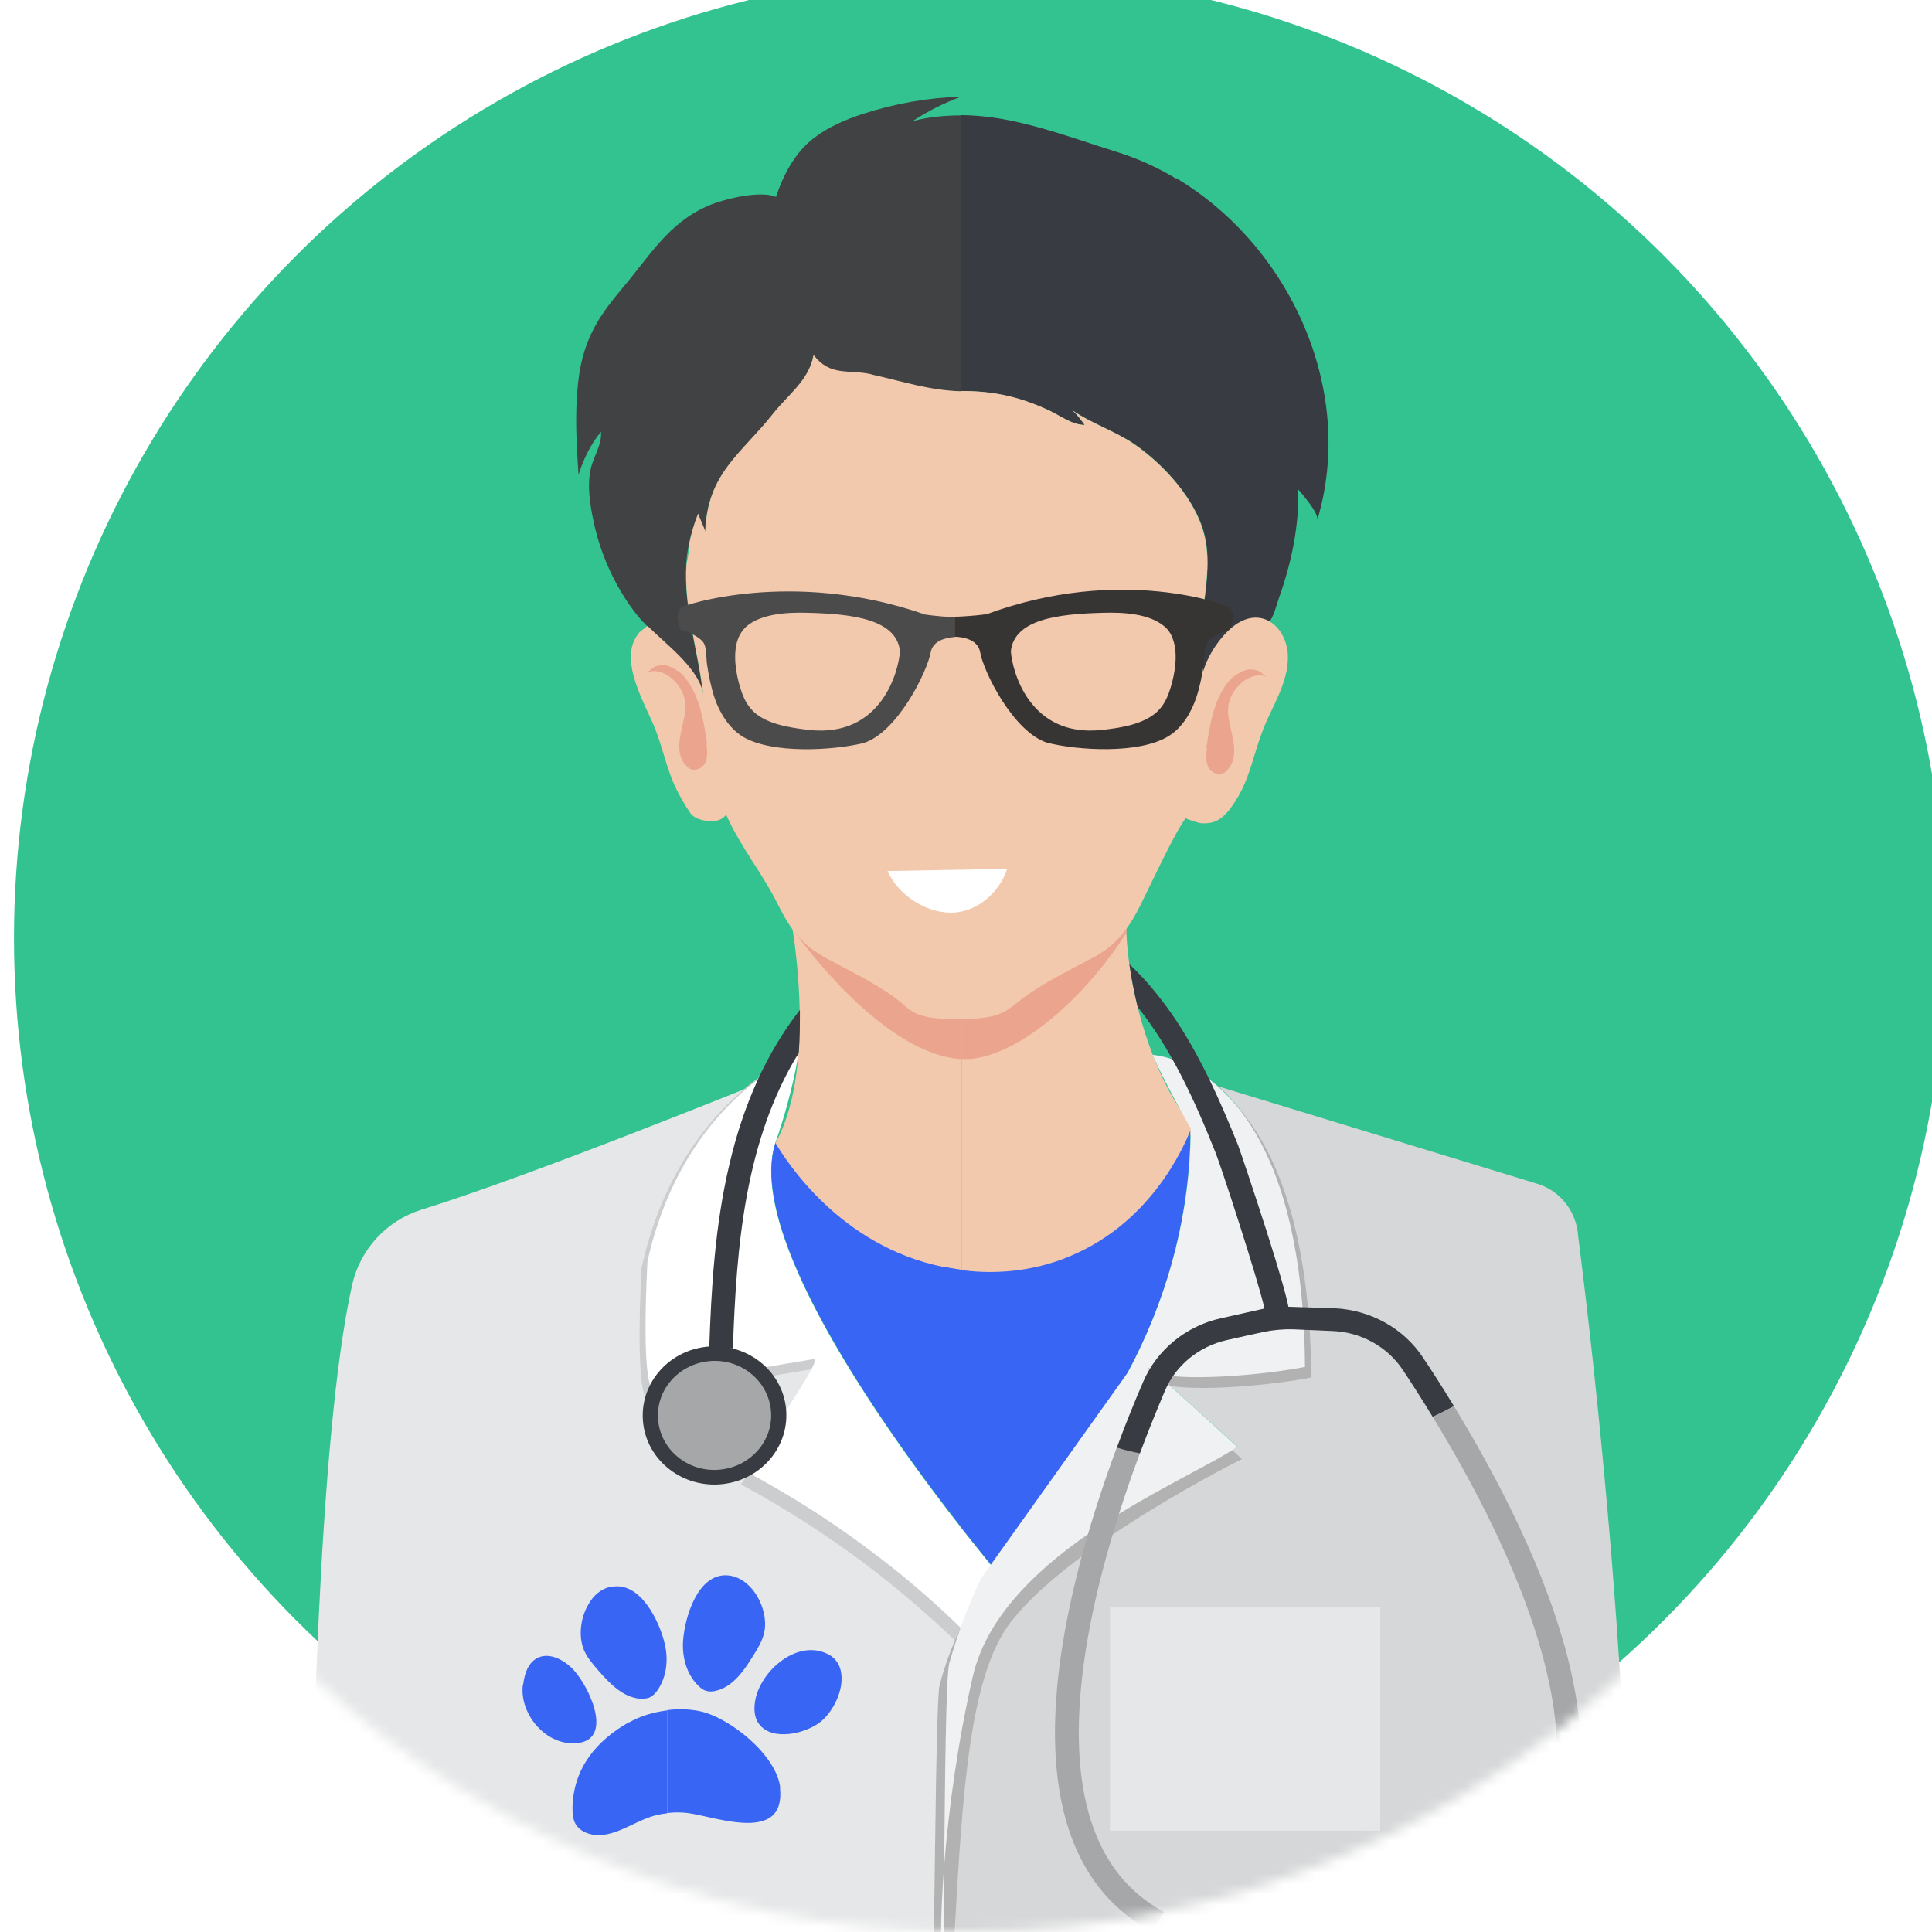
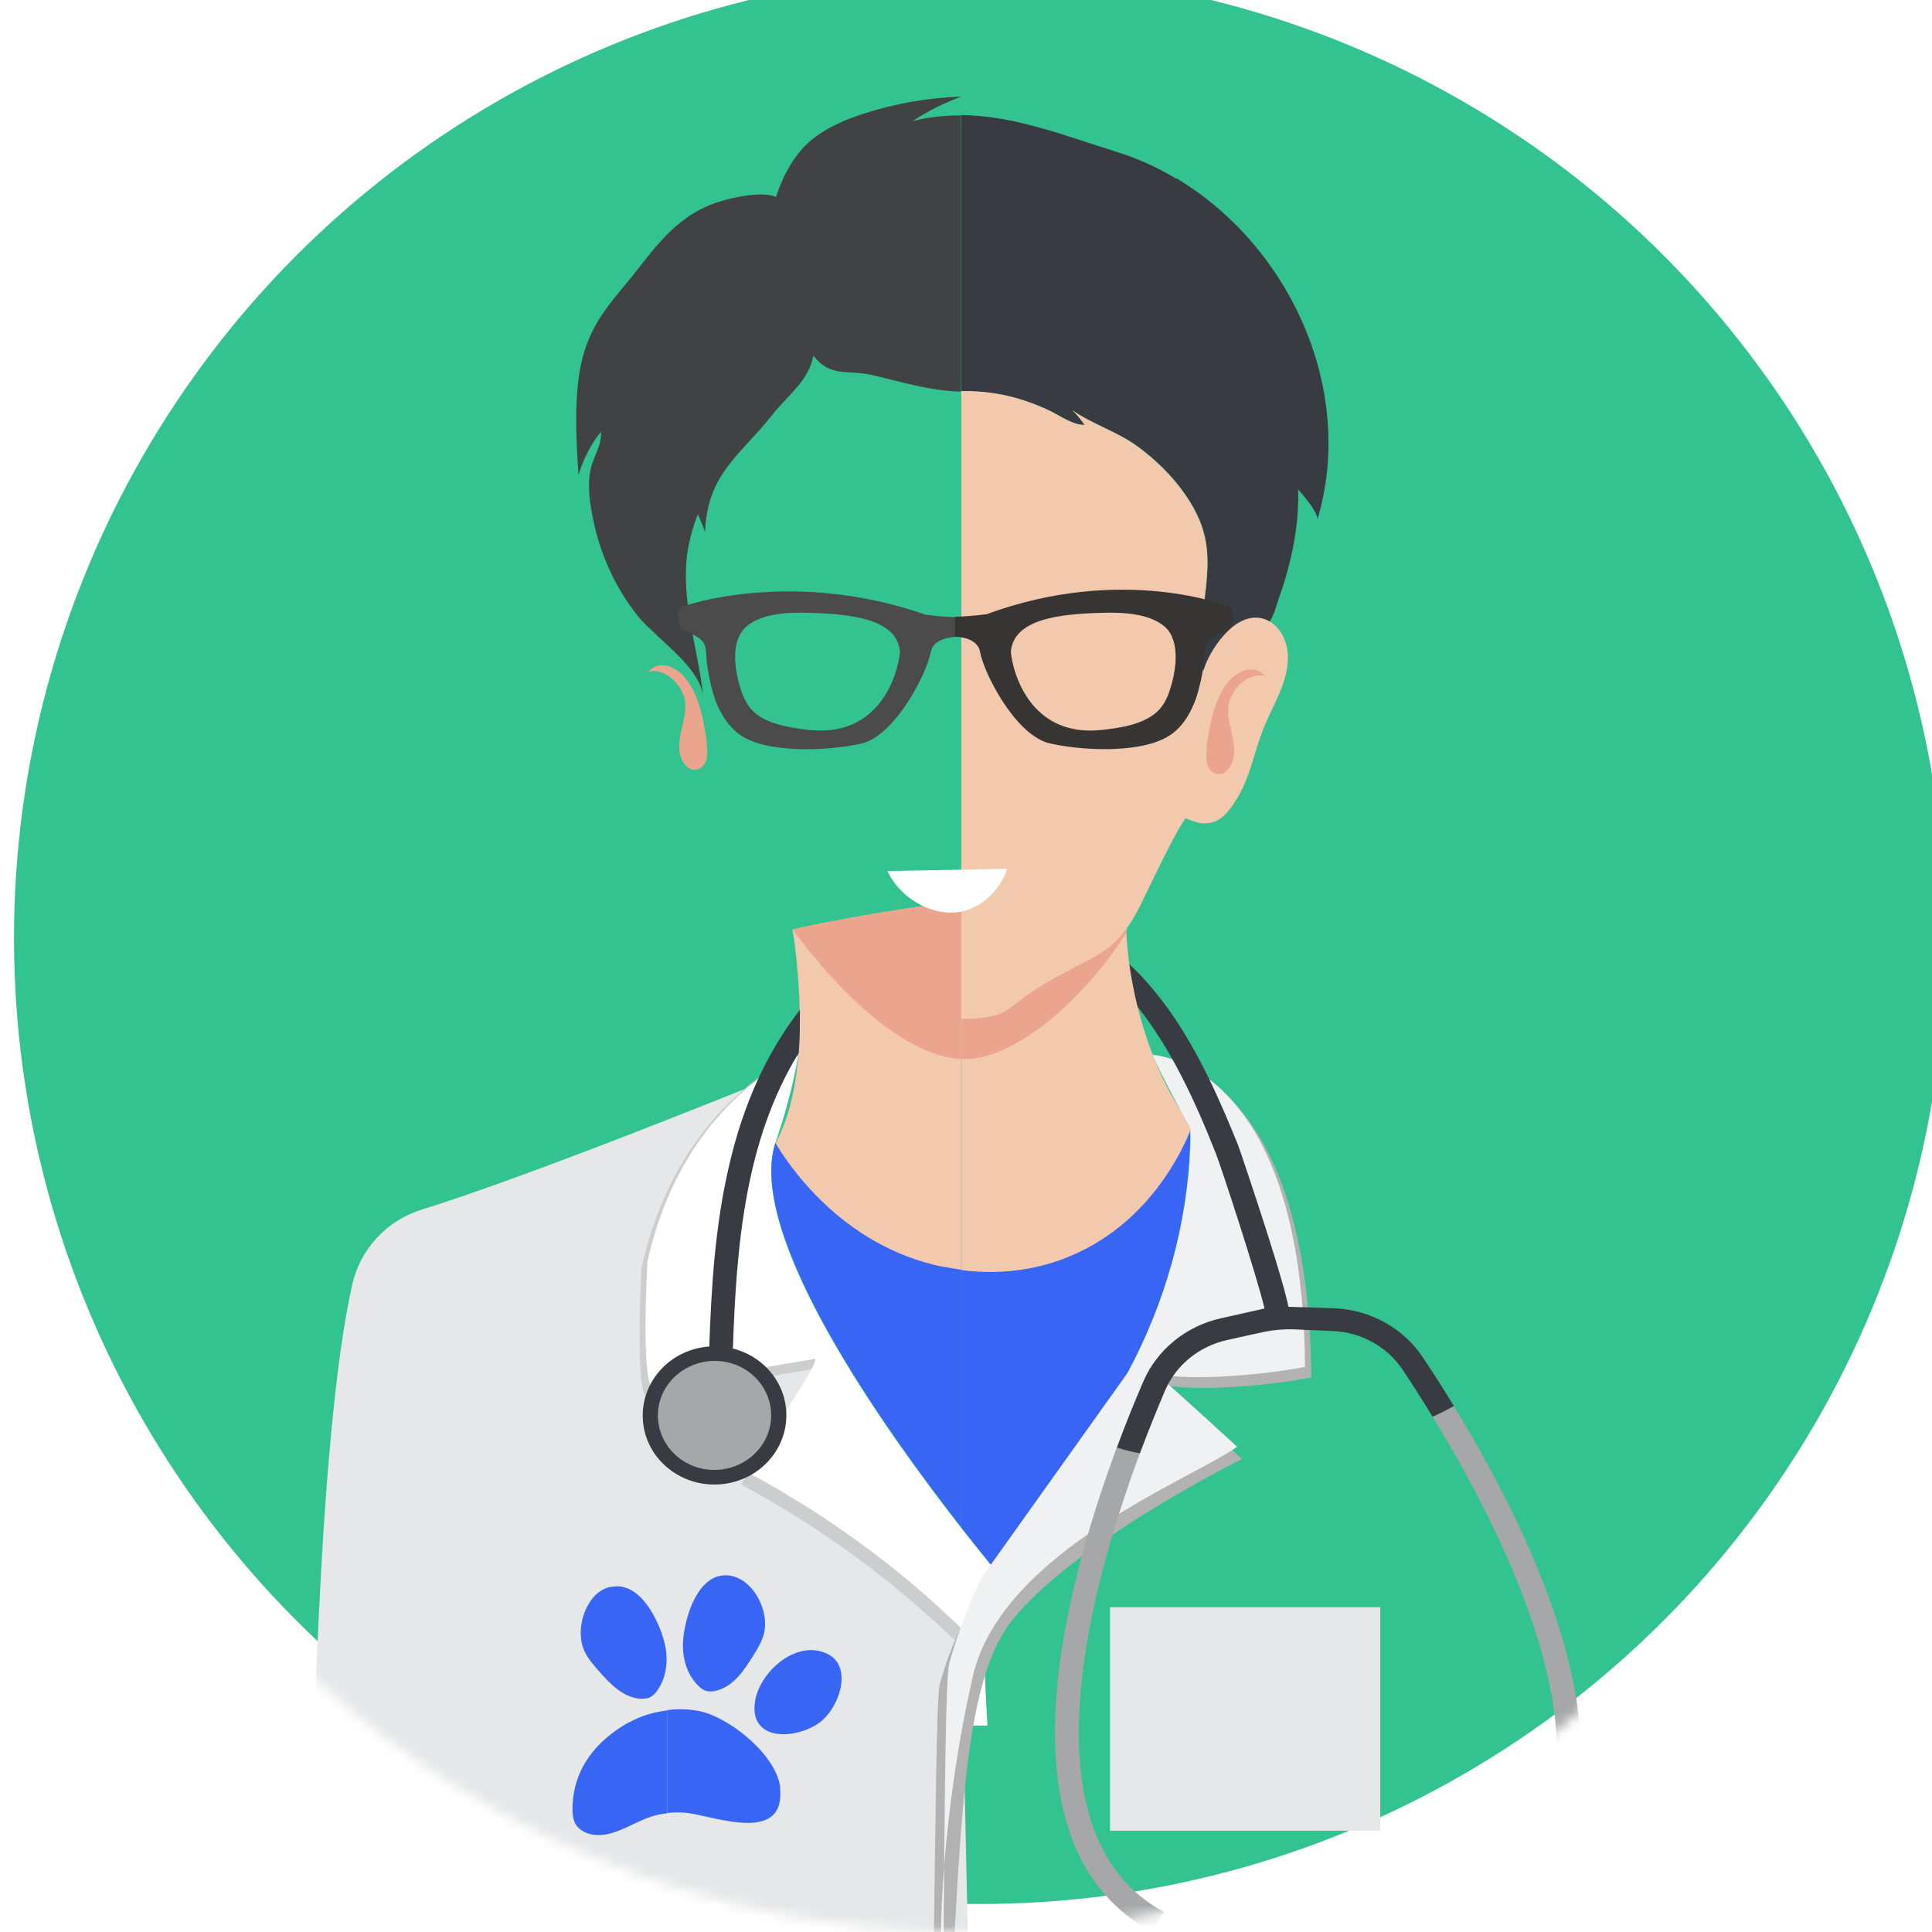
<svg xmlns="http://www.w3.org/2000/svg" width="180" height="180" viewBox="0 0 180 180" fill="none">
  <g clip-path="url(#clip0_53_2457)">
    <g filter="url(#filter0_d_53_2457)">
      <circle cx="90" cy="90" r="90" fill="#33C390" />
    </g>
    <mask id="mask0_53_2457" style="mask-type:alpha" maskUnits="userSpaceOnUse" x="0" y="0" width="180" height="180">
      <circle cx="90" cy="90" r="90" fill="#33C390" />
    </mask>
    <g mask="url(#mask0_53_2457)">
      <path d="M90.168 180.307L89.558 151.761C87.593 149.849 85.362 147.884 82.866 145.892C78.086 142.121 73.492 139.28 69.455 137.129C69.455 137.129 76.705 126.692 75.908 126.692L60.719 129.242C60.719 129.242 59.789 128.737 60.347 117.558C62.232 109.113 66.401 104.121 69.721 101.332C69.19 101.518 49.619 109.485 39.289 112.698C36.022 113.707 33.553 116.389 32.809 119.708C29.57 134.155 29.012 168.384 28.906 180.281H90.195L90.168 180.307Z" fill="#E6E7E8" />
      <path d="M60.161 130.198L75.59 127.569C76.413 127.569 69.031 138.297 69.031 138.297C73.12 140.501 77.794 143.422 82.653 147.299C85.203 149.344 87.46 151.362 89.478 153.327V160.736H91.868C91.709 157.762 91.656 155.531 91.656 155.531L94.205 149.583C94.205 149.583 68.101 118.938 71.872 106.882C73.518 102.129 74.049 98.438 74.049 98.438C74.049 98.438 71.951 99.261 69.296 101.491C65.924 104.359 61.675 109.484 59.763 118.168C59.205 129.666 60.161 130.171 60.161 130.171V130.198Z" fill="#CCCDCE" />
      <path d="M90.593 154.442C90.222 154.07 89.85 153.699 89.478 153.327C89.85 153.699 90.222 154.07 90.593 154.442Z" fill="#CCCDCE" />
      <path d="M60.692 129.162L75.882 126.613C76.705 126.613 69.429 137.049 69.429 137.049C73.465 139.2 78.059 142.041 82.839 145.812C85.335 147.777 87.566 149.769 89.531 151.681V160.763H92.001C91.762 156.965 91.682 153.832 91.682 153.832L94.205 148.069C94.205 148.069 68.499 118.274 72.217 106.537C73.837 101.916 74.368 98.331 74.368 98.331C74.368 98.331 72.297 99.128 69.694 101.305C66.375 104.094 62.206 109.086 60.32 117.531C59.763 128.71 60.692 129.215 60.692 129.215V129.162Z" fill="white" />
      <path d="M90.646 152.716C90.301 152.371 89.93 152 89.558 151.654C89.93 152.026 90.301 152.371 90.646 152.716Z" fill="white" />
-       <path d="M152.042 180.307C151.697 167.587 150.98 154.23 149.732 140.315C148.962 131.632 148.059 123.214 147.023 115.088C146.997 114.61 146.837 113.335 145.855 112.087C145.191 111.237 144.261 110.6 143.199 110.281L113.537 101.226C117.334 104.625 121.504 111.848 121.61 127.33C117.202 128.179 109.713 128.71 107.562 127.834C109.421 129.427 115.29 134.792 115.29 134.792C115.024 134.553 109.368 138.536 109.076 138.828C105.066 142.971 95.639 142.918 92.93 148.016C92.001 149.742 88.097 170.243 88.761 180.307H152.042Z" fill="#D6D7D8" />
      <path d="M73.917 86.567H73.837C73.837 86.567 74.023 87.603 74.182 89.196C74.634 93.312 75.059 101.412 72.244 106.51C75.005 112.698 76.652 118.593 89.558 118.991V83.992C82.202 84.788 74.793 86.381 73.917 86.594V86.567Z" fill="#F2C9AD" />
      <path d="M104.986 87.709C104.986 87.444 104.96 87.178 104.933 86.912C104.933 86.806 104.933 86.7 104.933 86.594C104.8 83.195 97.206 83.142 89.584 83.965V118.965C91.443 119.018 93.541 118.965 95.904 118.779C104.11 116.92 108.571 112.83 111.174 104.997C108.013 101.305 105.491 94.295 104.986 87.683V87.709Z" fill="#F2C9AD" />
      <path d="M73.917 86.567H73.837C73.837 86.567 81.91 98.199 89.558 98.677V83.965C82.202 84.762 74.793 86.355 73.917 86.567Z" fill="#EBA58E" />
      <path d="M104.933 86.567C104.8 83.168 97.206 83.115 89.584 83.938V98.65C89.903 98.65 90.195 98.676 90.514 98.65C95.692 98.066 101.667 92.091 104.96 86.886C104.96 86.78 104.96 86.673 104.96 86.567H104.933Z" fill="#EBA58E" />
      <path d="M87.885 118.035C78.272 116.097 73.253 108.183 72.244 106.484C69.535 115.008 82.335 133.039 89.558 142.28V118.301C88.867 118.195 88.283 118.089 87.885 118.009V118.035Z" fill="#3865F3" />
      <path d="M99.064 117.292C95.214 118.726 91.735 118.62 89.558 118.328V142.307C92.293 145.786 94.205 148.043 94.205 148.043L105.039 127.914C105.252 127.516 105.438 127.144 105.65 126.746C109.023 120.107 110.855 112.778 110.908 105.316C110.324 106.75 107.164 114.265 99.038 117.292H99.064Z" fill="#3865F3" />
      <path d="M88.92 180.307C89.691 166.525 90.381 155.93 94.231 151.044C99.967 143.741 115.715 135.934 115.715 135.934C115.715 135.934 109.766 130.463 107.881 128.843C107.668 128.764 107.482 128.657 107.403 128.525C107.323 128.445 107.297 128.392 107.323 128.392C107.35 128.392 107.562 128.551 107.907 128.843C110.085 129.746 117.706 129.215 122.168 128.339C122.061 112.565 117.812 105.209 113.962 101.757C110.722 98.862 107.748 98.73 107.748 98.73C107.748 98.73 108.996 101.571 111.36 105.714C111.36 105.767 111.36 105.847 111.36 105.9C111.306 113.494 109.421 120.956 106.022 127.728C105.81 128.126 105.624 128.525 105.411 128.923L91.549 148.415C90.089 150.247 88.575 153.115 87.54 156.992C87.247 158.054 87.115 172.898 87.008 180.334H89L88.92 180.307Z" fill="#B2B2B2" />
      <path d="M87.911 180.308C87.911 178.502 87.964 176.245 87.964 173.828C87.778 176.218 87.672 178.422 87.672 180.308H87.911Z" fill="#F0F1F2" />
      <path d="M90.646 156.142C93.355 144.511 111.121 137.766 115.263 134.792C115.263 134.792 109.421 129.427 107.536 127.834C107.323 127.754 107.164 127.648 107.058 127.542C106.978 127.462 106.951 127.409 106.978 127.409C107.004 127.409 107.217 127.568 107.536 127.861C109.687 128.737 117.175 128.206 121.583 127.356C121.477 111.874 117.308 104.651 113.51 101.252C110.324 98.411 107.376 98.278 107.376 98.278C107.376 98.278 108.598 101.066 110.935 105.129C110.935 105.182 110.935 105.236 110.935 105.289C110.882 112.751 109.023 120.053 105.677 126.719C105.464 127.117 105.278 127.489 105.066 127.887L91.416 147.033C90.354 149.264 89.292 151.92 88.442 154.973C88.124 156.168 88.044 165.861 87.964 173.828C88.389 168.517 89.239 162.25 90.646 156.142Z" fill="#F0F1F2" />
      <path d="M128.594 149.742H103.419V170.562H128.594V149.742Z" fill="#E6E7E8" />
      <path d="M109.58 16.648C107.827 15.585 105.942 14.736 103.95 14.125C99.276 12.664 94.47 10.752 89.557 10.726V36.458C89.69 36.458 89.823 36.458 89.982 36.458C92.77 36.458 95.16 37.069 97.683 38.211C98.745 38.715 99.887 39.591 101.056 39.591C100.737 39.113 100.339 38.609 99.887 38.211C101.613 39.406 103.897 40.176 105.65 41.344C108.385 43.229 111.359 46.443 112.209 49.762C113.271 53.931 111.147 58.313 112.129 62.535C112.448 61.393 113.882 59.322 114.971 58.339C114.307 59.056 116.856 58.87 116.962 58.844C117.546 58.685 117.945 58.392 118.21 58.021C118.662 57.437 118.848 56.64 119.166 55.684C120.308 52.471 121.052 49.019 120.946 45.593C121.078 45.752 121.397 46.097 121.689 46.496C122.247 47.186 122.831 48.062 122.725 48.461C126.363 36.352 120.175 22.915 109.58 16.595V16.648Z" fill="#393B42" />
      <path d="M85.072 11.257C86.479 10.328 87.993 9.584 89.56 9C86.453 9.106 83.399 9.637 80.451 10.593C78.805 11.124 77.185 11.815 75.804 12.877C74.078 14.205 72.963 16.303 72.299 18.347C70.865 17.71 67.439 18.533 65.979 19.171C62.261 20.764 60.482 23.924 57.986 26.845C57.029 27.987 56.233 29.023 55.596 30.111C54.666 31.731 54.082 33.457 53.843 35.794C53.551 38.583 53.71 41.424 53.896 44.239C54.347 42.805 55.038 41.371 55.994 40.229C56.074 41.504 55.303 42.486 55.038 43.681C54.693 45.221 54.958 46.947 55.277 48.461C55.914 51.595 57.322 54.728 59.313 57.251C59.579 57.596 59.924 57.968 60.296 58.34C60.614 58.632 60.933 58.924 61.252 59.242C63.111 60.969 65.288 62.827 65.527 64.952C65.049 60.57 63.668 56.72 63.934 52.577C63.96 51.993 64.04 51.382 64.173 50.771C64.359 49.842 64.624 48.886 65.023 47.903C65.209 48.434 65.527 49.019 65.686 49.576C65.899 44.106 68.953 42.46 72.033 38.556C73.414 36.803 75.353 35.475 75.778 33.139C77.371 35.183 78.964 34.44 81.142 34.918C84.089 35.582 86.506 36.405 89.533 36.485V10.753C88.046 10.753 86.532 10.885 85.045 11.284L85.072 11.257Z" fill="#414244" />
      <path d="M115.422 57.995C114.015 58.818 112.554 60.889 112.103 62.562C111.12 58.34 113.245 53.931 112.182 49.789C111.359 46.469 108.385 43.256 105.65 41.371C103.924 40.176 101.613 39.432 99.887 38.211C100.339 38.609 100.71 39.114 101.056 39.592C99.887 39.592 98.772 38.715 97.683 38.211C95.16 37.042 92.77 36.458 89.982 36.432C89.849 36.432 89.717 36.432 89.557 36.432V94.933C93.408 94.933 93.753 94.136 95.453 92.888C97.497 91.401 99.701 90.365 101.932 89.17C102.888 88.639 103.605 88.082 104.216 87.418C105.039 86.541 105.65 85.532 106.287 84.258C106.951 82.956 109.474 77.486 110.483 76.211C110.403 76.291 111.731 76.689 111.837 76.689C112.368 76.743 112.979 76.689 113.43 76.424C114.254 75.999 114.917 74.963 115.369 74.193C116.484 72.281 116.856 70.077 117.653 68.032C118.502 65.828 120.043 63.598 119.99 61.154C119.936 58.605 117.812 56.587 115.395 58.021L115.422 57.995Z" fill="#F2C9AD" />
-       <path d="M81.167 34.864C78.989 34.386 77.396 35.103 75.803 33.085C75.378 35.422 73.439 36.75 72.058 38.502C68.978 42.38 65.924 44.053 65.712 49.523C65.552 48.992 65.234 48.408 65.048 47.85C64.649 48.833 64.384 49.788 64.198 50.744C64.198 51.355 64.092 51.966 63.959 52.55C63.694 56.666 65.048 60.543 65.552 64.898C65.287 62.429 62.313 60.251 60.321 58.313C60.162 58.445 59.976 58.578 59.816 58.711C59.63 58.844 59.471 59.003 59.365 59.189C57.612 61.659 60.241 65.801 61.091 68.032C61.782 69.838 62.153 71.75 63.003 73.502C63.375 74.246 63.826 75.043 64.304 75.733C64.756 76.397 65.924 76.583 66.668 76.477C67.066 76.423 67.438 76.211 67.65 75.892C69.004 78.946 70.996 81.283 72.483 84.284C73.572 86.461 74.581 87.895 76.626 89.064C76.706 89.117 76.759 89.143 76.838 89.196C79.069 90.418 81.273 91.427 83.318 92.914C85.044 94.189 84.991 94.959 89.399 94.959C89.452 94.959 89.532 94.959 89.585 94.959V36.458C86.558 36.378 84.114 35.528 81.193 34.891L81.167 34.864Z" fill="#F2C9AD" />
      <path d="M93.838 80.945L82.687 81.152C83.647 83.302 86.116 85.013 88.582 85.03C91.048 85.049 93.163 83.082 93.835 80.944L93.838 80.945Z" fill="white" />
      <path d="M65.821 69.28C65.953 70.236 65.98 71.431 64.891 71.697C64.573 71.776 64.254 71.67 64.015 71.431C63.059 70.528 63.218 69.2 63.484 68.032C63.67 67.156 63.935 66.279 63.829 65.376C63.617 63.677 61.678 61.977 60.191 62.694C60.589 62.508 60.749 62.137 61.28 62.03C61.944 61.898 62.262 61.977 62.979 62.402C63.245 62.562 63.484 62.747 63.696 62.986C65.157 64.659 65.555 67.076 65.874 69.306L65.821 69.28Z" fill="#EBA58E" />
      <path d="M112.452 69.678C112.319 70.634 112.292 71.829 113.381 72.095C113.7 72.174 114.018 72.068 114.257 71.829C115.213 70.926 115.054 69.599 114.788 68.43C114.603 67.554 114.337 66.677 114.443 65.775C114.656 64.075 116.594 62.375 118.081 63.092C117.683 62.907 117.524 62.535 116.992 62.429C116.329 62.296 116.01 62.375 115.293 62.8C115.027 62.96 114.788 63.146 114.576 63.358C113.115 65.031 112.717 67.448 112.398 69.678H112.452Z" fill="#EBA58E" />
      <path d="M58.622 160.444C55.595 162.144 53.417 164.72 53.338 168.411C53.338 168.942 53.364 169.5 53.63 169.951C54.002 170.589 54.772 170.907 55.489 170.96C57.268 171.093 58.861 169.872 60.561 169.287C61.092 169.101 61.623 168.995 62.154 168.942V159.356C60.906 159.515 59.684 159.86 58.622 160.471V160.444Z" fill="#3865F3" />
      <path d="M72.697 166.579C72.378 163.552 68.023 160.046 65.234 159.436C64.225 159.223 63.19 159.197 62.154 159.329V168.916C62.791 168.836 63.455 168.836 64.093 168.916C66.775 169.288 73.228 171.784 72.67 166.552L72.697 166.579Z" fill="#3865F3" />
-       <path d="M48.717 156.94C48.345 159.728 50.974 162.808 53.922 162.383C57.241 161.905 54.745 156.754 53.178 155.32C51.505 153.779 49.408 153.806 48.85 156.329C48.797 156.541 48.77 156.727 48.744 156.94H48.717Z" fill="#3865F3" />
      <path d="M56.896 147.831C56.02 148.017 55.303 148.628 54.852 149.425C54.055 150.726 53.869 152.531 54.427 153.78C54.719 154.443 55.223 155.028 55.701 155.585C56.764 156.807 58.011 158.135 59.631 158.267C59.95 158.267 60.269 158.267 60.561 158.135C60.826 158.002 61.039 157.763 61.225 157.524C62.101 156.302 62.287 154.656 61.942 153.195C61.464 151.071 59.631 147.247 56.923 147.858L56.896 147.831Z" fill="#3865F3" />
      <path d="M78.406 156.275C78.459 157.816 77.503 159.595 76.414 160.445C75.06 161.507 71.927 162.277 70.705 160.604C70.333 160.099 70.254 159.462 70.307 158.851C70.519 155.957 74.104 152.664 77.052 154.071C78.008 154.523 78.379 155.346 78.406 156.275Z" fill="#3865F3" />
      <path d="M70.068 148.043C71.05 149.212 71.528 150.964 71.156 152.266C70.971 152.983 70.572 153.62 70.174 154.257C69.324 155.638 68.315 157.125 66.722 157.524C66.403 157.603 66.084 157.63 65.766 157.524C65.474 157.444 65.235 157.231 65.022 157.019C63.96 155.957 63.535 154.363 63.641 152.85C63.801 150.672 64.996 146.609 67.757 146.769C68.66 146.822 69.457 147.326 70.041 148.017L70.068 148.043Z" fill="#3865F3" />
      <path d="M86.106 57.225C73.758 52.949 63.587 56.428 63.454 56.587C62.764 57.437 63.454 58.659 63.454 58.659C63.454 58.712 63.985 58.818 64.065 58.871C64.57 59.11 65.366 59.482 65.605 59.986C65.844 60.491 65.791 61.341 65.871 61.898C66.03 62.961 66.242 64.023 66.588 65.058C67.039 66.386 67.915 67.847 69.217 68.643C71.952 70.263 77.608 69.918 80.45 69.228C83.61 68.245 86.398 62.562 86.716 60.757C86.929 59.641 88.204 59.402 88.974 59.349V57.49C88.336 57.49 87.274 57.41 86.132 57.251L86.106 57.225ZM75.377 68.006C73.545 67.794 71.155 67.448 69.96 66.041C69.456 65.457 69.163 64.74 68.951 64.023C68.579 62.801 68.234 60.916 68.765 59.508C68.924 59.084 69.19 58.685 69.535 58.367C70.969 57.145 73.439 57.039 75.271 57.092C79.467 57.198 83.53 57.703 83.849 60.677C83.742 62.429 82.176 68.75 75.377 68.006Z" fill="#4C4B4B" />
      <path d="M114.573 56.587C114.44 56.428 104.535 52.578 91.921 57.225C90.727 57.384 89.638 57.437 89 57.464H88.947V59.322H89C89.744 59.349 91.098 59.588 91.311 60.73C91.603 62.536 94.418 68.219 97.578 69.201C100.446 69.918 106.075 70.263 108.811 68.617C110.138 67.847 110.988 66.36 111.44 65.032C111.785 63.996 111.997 62.934 112.157 61.872C112.236 61.314 112.157 60.464 112.422 59.96C112.661 59.455 113.458 59.084 113.962 58.844C114.015 58.818 114.546 58.685 114.573 58.632C114.573 58.632 115.263 57.41 114.573 56.561V56.587ZM109.076 64.023C108.864 64.74 108.572 65.457 108.067 66.041C106.845 67.448 104.456 67.82 102.65 68.006C95.878 68.75 94.285 62.429 94.179 60.677C94.497 57.703 98.56 57.198 102.756 57.092C104.588 57.039 107.058 57.145 108.492 58.367C108.864 58.685 109.103 59.057 109.262 59.508C109.793 60.916 109.448 62.801 109.076 64.023Z" fill="#373434" />
      <path d="M107.347 179.989L108.436 178.13C101.93 174.625 99.407 166.897 100.947 155.186C101.877 148.149 104.161 140.9 106.205 135.376C105.462 135.243 104.745 135.057 104.054 134.845C98.77 149.079 92.954 172.235 107.347 179.989Z" fill="#A5A7A8" />
      <path d="M74.525 94.11C74.525 95.384 74.525 96.739 74.419 98.093C69.4 106.245 68.603 116.124 68.284 125.631L66.08 125.551C66.266 120.054 66.612 114.185 67.939 108.556C69.267 102.82 71.445 98.066 74.525 94.083V94.11Z" fill="#393B42" />
      <path d="M135.443 131.021C134.805 131.366 134.141 131.711 133.478 132.003C132.442 130.304 131.486 128.817 130.689 127.622C129.255 125.471 126.812 124.117 124.183 124.01C122.404 123.931 121.262 123.878 120.519 123.851C119.589 123.824 118.66 123.904 117.757 124.09C117.013 124.249 115.925 124.488 114.278 124.86C111.702 125.444 109.551 127.197 108.542 129.56C107.878 131.127 107.055 133.119 106.205 135.402C105.462 135.27 104.745 135.084 104.054 134.871C104.904 132.561 105.754 130.49 106.497 128.764C107.772 125.763 110.507 123.532 113.774 122.815C113.774 122.815 116.376 122.231 117.81 121.912C117.12 118.912 113.694 108.475 113.269 107.44C111.304 102.474 109.047 97.614 105.993 93.817C105.674 92.516 105.409 91.162 105.223 89.834C106.604 91.108 107.878 92.649 109.126 94.401C111.835 98.305 113.774 102.793 115.34 106.67C115.526 107.148 116.801 110.945 117.996 114.663C119.271 118.673 119.828 120.691 120.041 121.753L124.316 121.886C127.689 122.045 130.769 123.745 132.575 126.48C133.451 127.781 134.434 129.321 135.469 131.021H135.443Z" fill="#393B42" />
      <path d="M135.443 131.021C134.805 131.366 134.141 131.712 133.478 132.004C136.638 137.155 140.541 144.352 142.905 151.548C146.596 162.808 145.56 170.828 139.798 175.395L141.205 177.041C154.27 166.658 143.356 143.954 135.469 131.021H135.443Z" fill="#A5A7A8" />
      <path d="M73.224 131.154C73.622 134.686 70.993 137.872 67.302 138.271C63.637 138.669 60.318 136.12 59.92 132.588C59.521 129.056 62.15 125.869 65.841 125.471C69.506 125.073 72.826 127.622 73.224 131.154Z" fill="#393B42" />
      <path d="M71.816 131.313C72.135 134.101 70.037 136.597 67.143 136.916C64.248 137.235 61.646 135.217 61.327 132.428C61.008 129.64 63.106 127.144 66.001 126.825C68.895 126.506 71.498 128.525 71.816 131.313Z" fill="#A5A7A8" />
    </g>
  </g>
  <defs>
    <filter id="filter0_d_53_2457" x="-16.956" y="-20.87" width="216.522" height="216.522" filterUnits="userSpaceOnUse" color-interpolation-filters="sRGB">
      <feFlood flood-opacity="0" result="BackgroundImageFix" />
      <feColorMatrix in="SourceAlpha" type="matrix" values="0 0 0 0 0 0 0 0 0 0 0 0 0 0 0 0 0 0 127 0" result="hardAlpha" />
      <feOffset dx="1.304" dy="-2.609" />
      <feGaussianBlur stdDeviation="9.13" />
      <feComposite in2="hardAlpha" operator="out" />
      <feColorMatrix type="matrix" values="0 0 0 0 0 0 0 0 0 0 0 0 0 0 0 0 0 0 0.05 0" />
      <feBlend mode="normal" in2="BackgroundImageFix" result="effect1_dropShadow_53_2457" />
      <feBlend mode="normal" in="SourceGraphic" in2="effect1_dropShadow_53_2457" result="shape" />
    </filter>
    <clipPath id="clip0_53_2457">
      <rect width="180" height="180" fill="white" />
    </clipPath>
  </defs>
</svg>